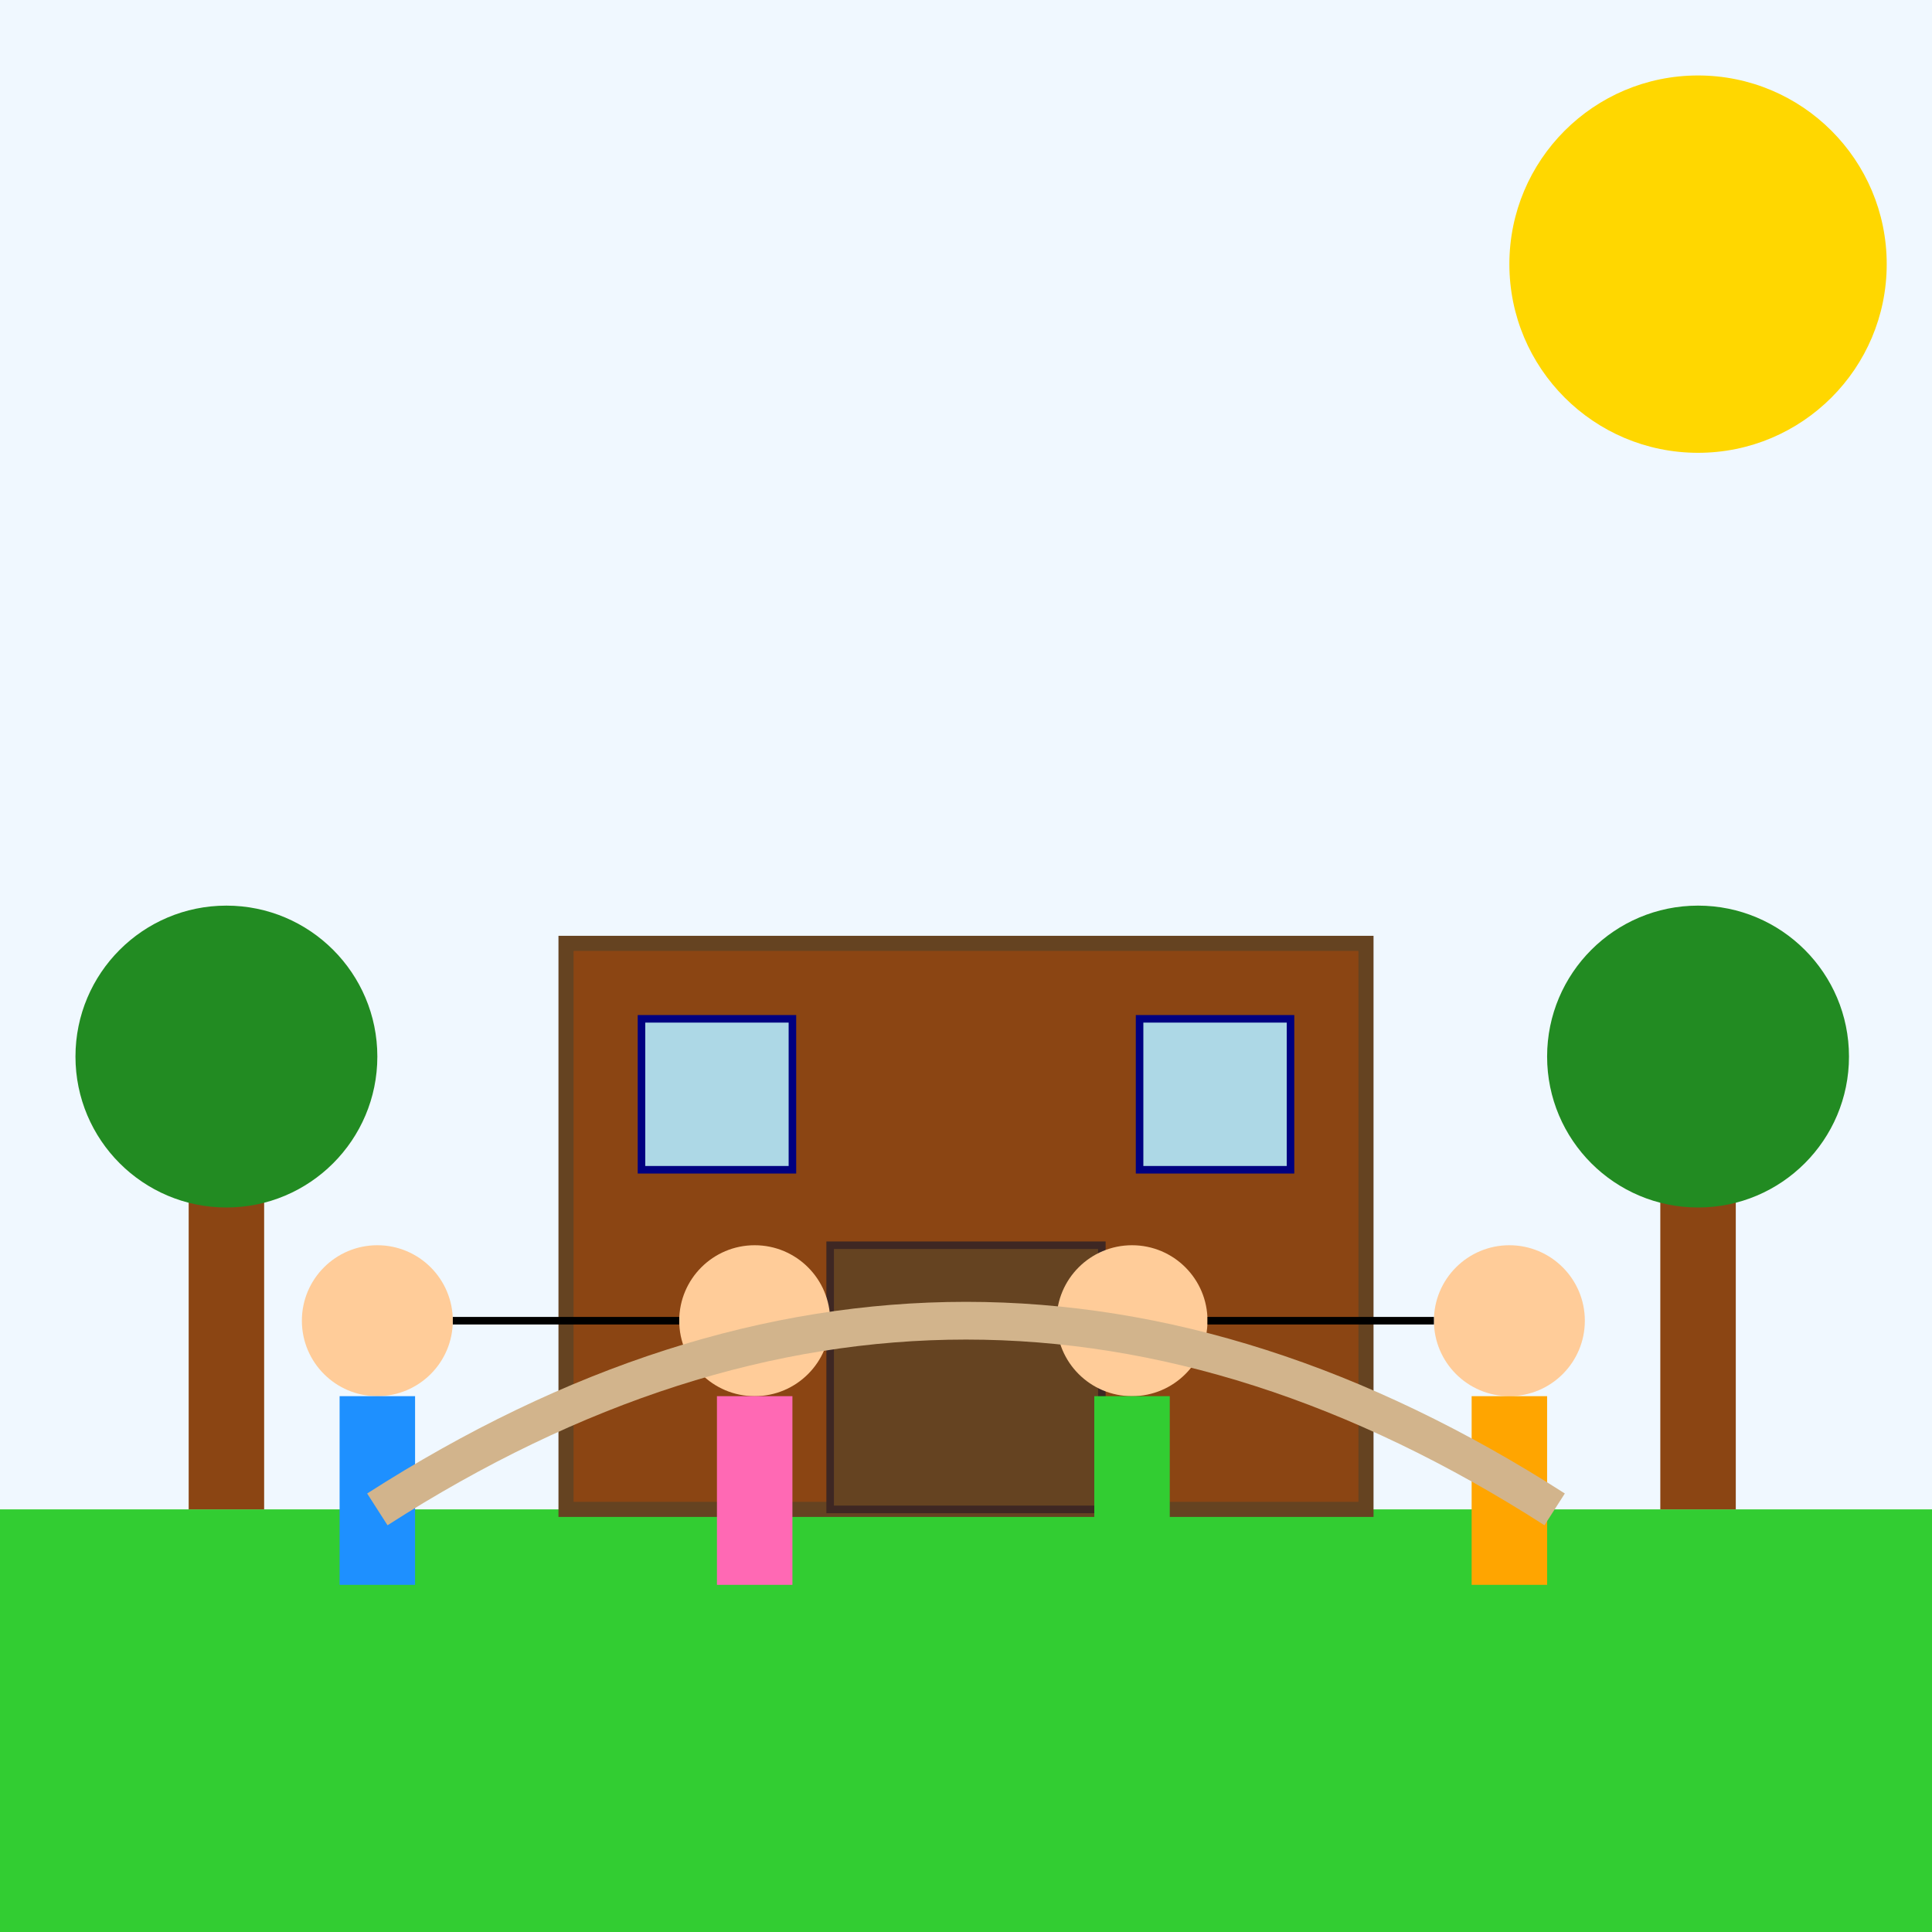
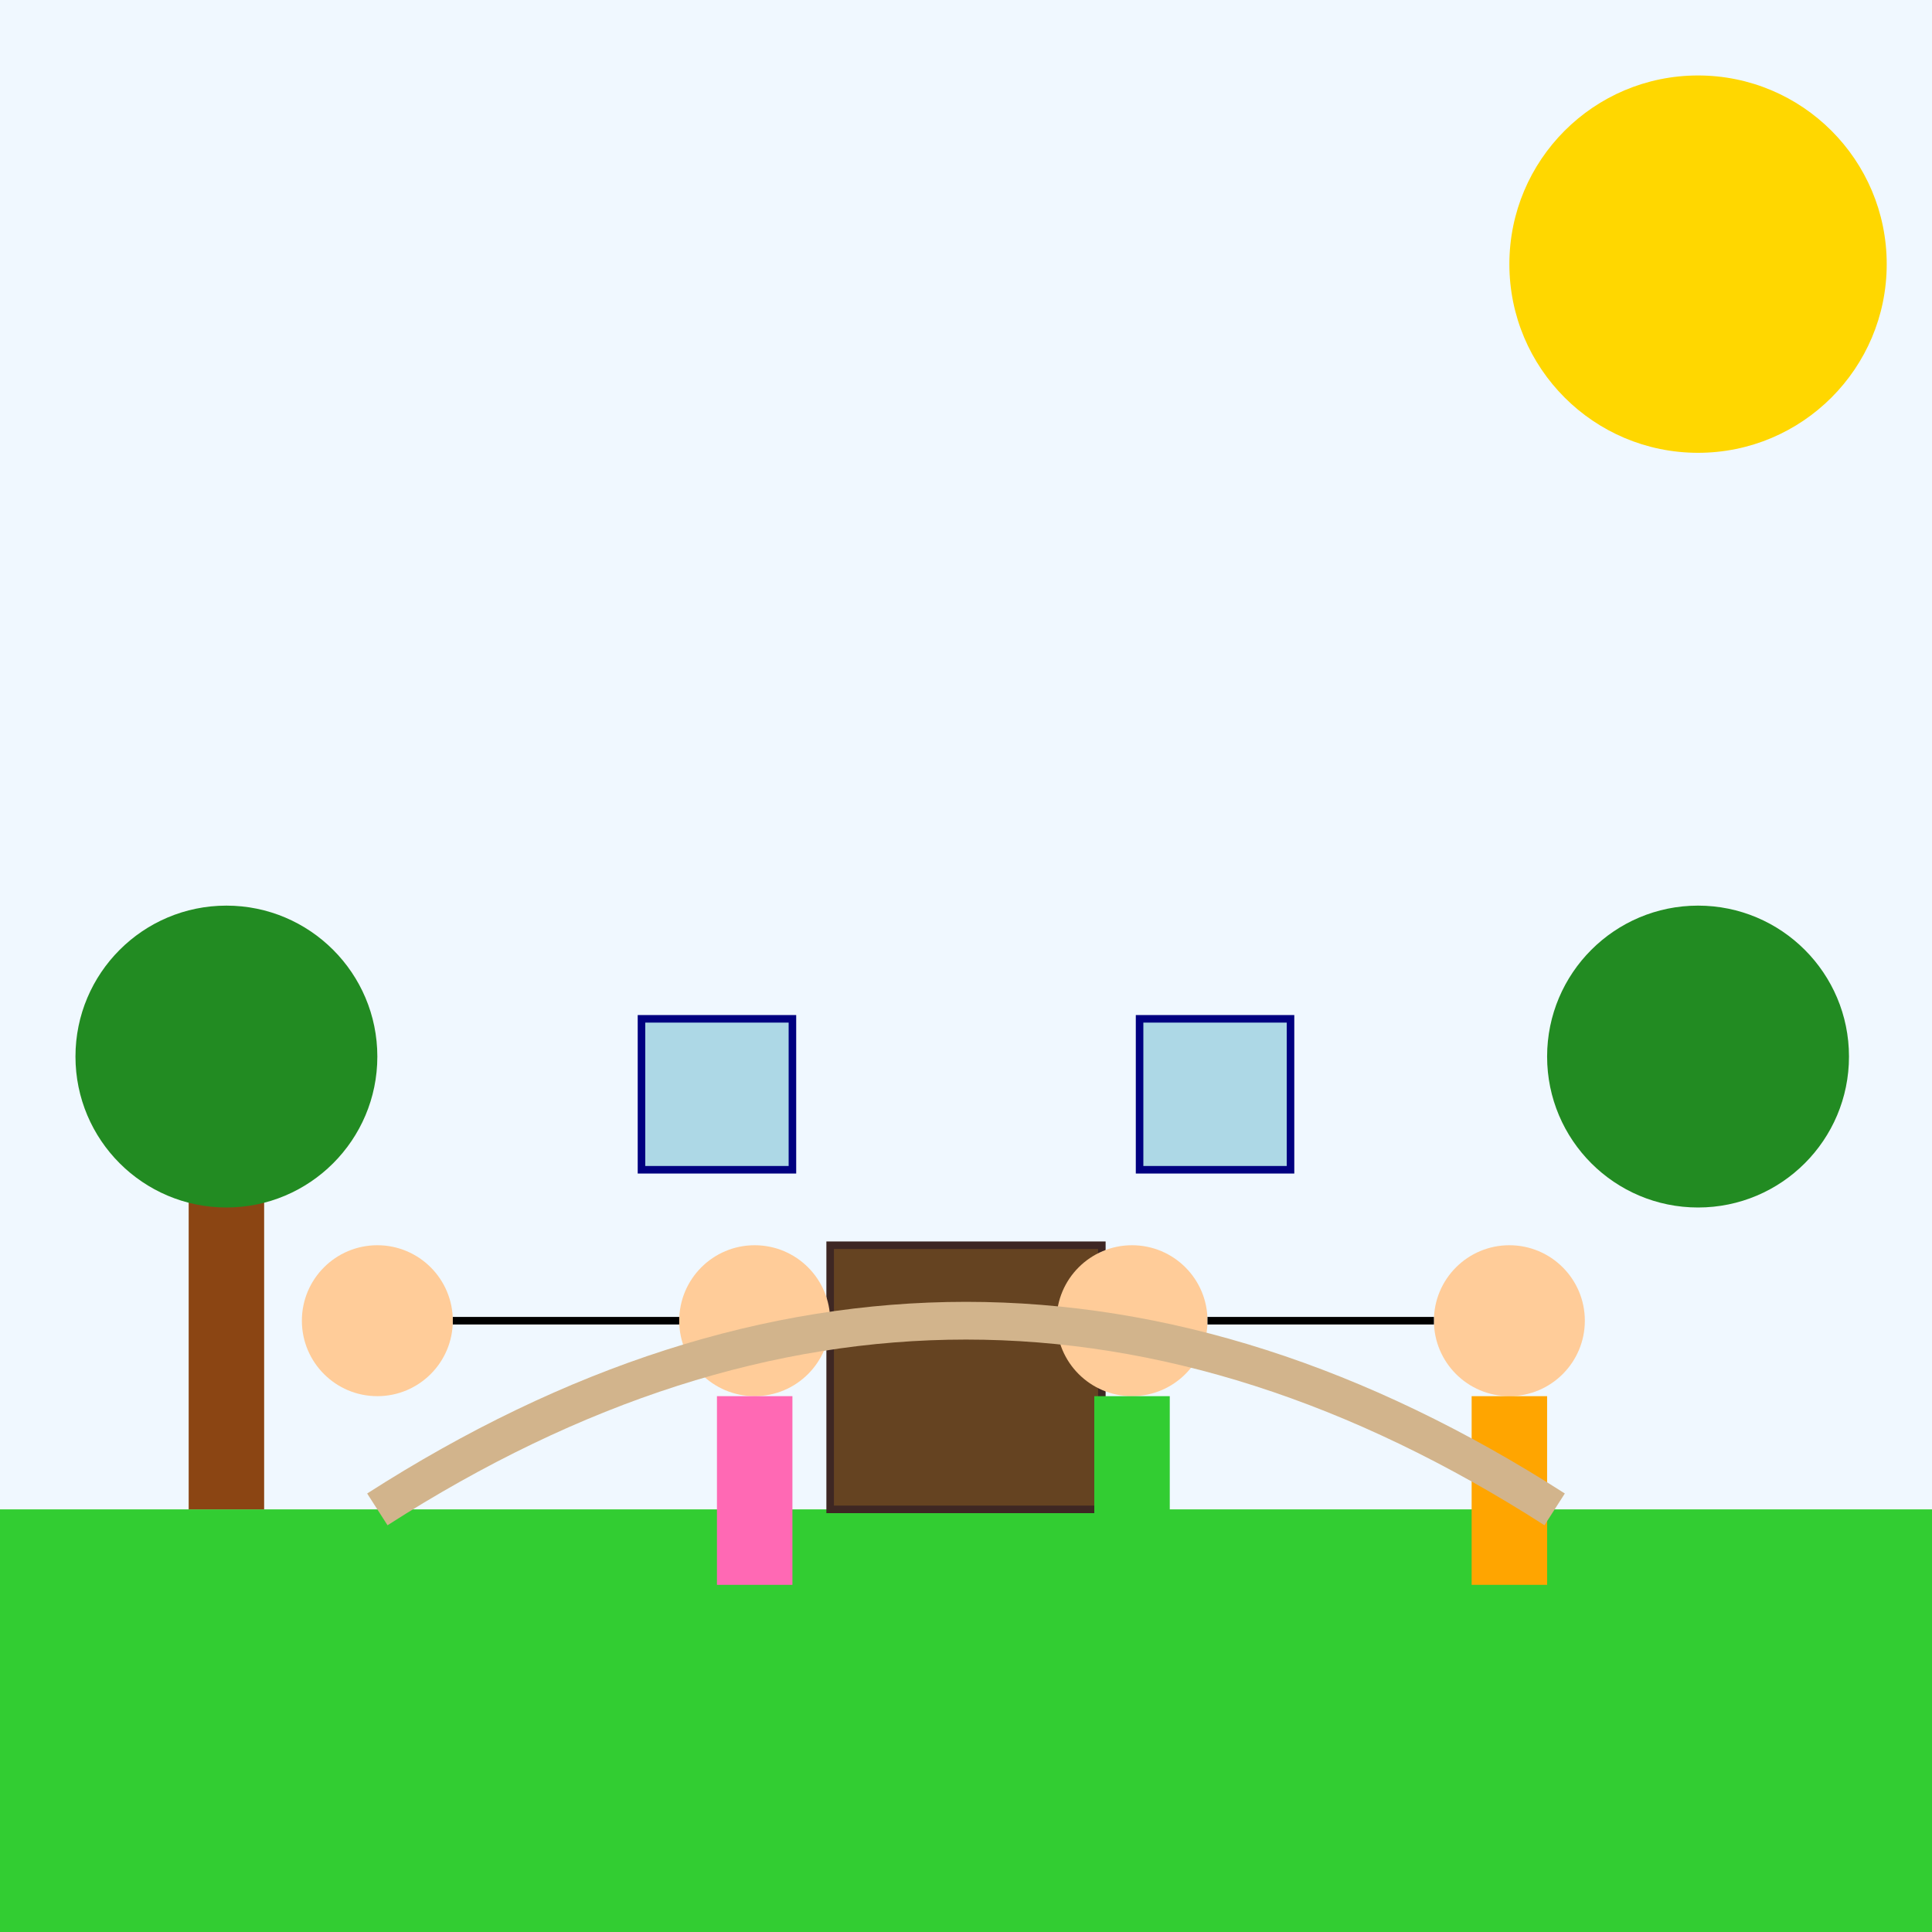
<svg xmlns="http://www.w3.org/2000/svg" viewBox="0 0 512 512">
  <title>Community Engagement Extravaganza</title>
  <desc>Where neighbors become friends and high-fives are the national sport!</desc>
  <rect id="background" class="background" width="512" height="512" fill="#f0f8ff" />
  <circle id="sun" class="sun" cx="450" cy="70" r="50" fill="#ffd700">
    <animateTransform attributeName="transform" type="rotate" from="0 450 70" to="360 450 70" dur="5s" repeatCount="indefinite" />
  </circle>
  <rect id="grass" class="grass" y="400" width="512" height="112" fill="#32cd32">
    <animate attributeName="y" values="400;390;400" dur="5s" repeatCount="indefinite" />
  </rect>
-   <rect id="community-center" class="building" x="150" y="250" width="212" height="150" fill="#8b4513" stroke="#654321" stroke-width="4" />
  <rect id="door" class="door" x="220" y="330" width="72" height="70" fill="#654321" stroke="#3e2723" stroke-width="2">
    <animateTransform attributeName="transform" type="translate" values="0,0; 0,5; 0,0" dur="5s" repeatCount="indefinite" />
  </rect>
  <rect id="window1" class="window" x="170" y="270" width="40" height="40" fill="#add8e6" stroke="#000080" stroke-width="2" />
  <rect id="window2" class="window" x="302" y="270" width="40" height="40" fill="#add8e6" stroke="#000080" stroke-width="2" />
  <circle id="head1" class="person-head" cx="100" cy="350" r="20" fill="#ffcc99">
    <animateTransform attributeName="transform" type="translate" values="0,0; 0,-10; 0,0" dur="5s" repeatCount="indefinite" />
  </circle>
-   <rect id="body1" class="person-body" x="90" y="370" width="20" height="50" fill="#1e90ff" />
  <circle id="head2" class="person-head" cx="200" cy="350" r="20" fill="#ffcc99">
    <animateTransform attributeName="transform" type="translate" values="0,0; 0,-10; 0,0" dur="5s" repeatCount="indefinite" />
  </circle>
  <rect id="body2" class="person-body" x="190" y="370" width="20" height="50" fill="#ff69b4" />
  <circle id="head3" class="person-head" cx="300" cy="350" r="20" fill="#ffcc99">
    <animateTransform attributeName="transform" type="translate" values="0,0; 0,-10; 0,0" dur="5s" repeatCount="indefinite" />
  </circle>
  <rect id="body3" class="person-body" x="290" y="370" width="20" height="50" fill="#32cd32" />
  <circle id="head4" class="person-head" cx="400" cy="350" r="20" fill="#ffcc99">
    <animateTransform attributeName="transform" type="translate" values="0,0; 0,-10; 0,0" dur="5s" repeatCount="indefinite" />
  </circle>
  <rect id="body4" class="person-body" x="390" y="370" width="20" height="50" fill="#ffa500" />
  <line id="line1" class="connection" x1="120" y1="350" x2="180" y2="350" stroke="#000" stroke-width="2">
    <animate attributeName="stroke-dashoffset" from="0" to="100" dur="5s" repeatCount="indefinite" />
  </line>
  <line id="line2" class="connection" x1="220" y1="350" x2="280" y2="350" stroke="#000" stroke-width="2">
    <animate attributeName="stroke-dashoffset" from="0" to="100" dur="5s" repeatCount="indefinite" />
  </line>
  <line id="line3" class="connection" x1="320" y1="350" x2="380" y2="350" stroke="#000" stroke-width="2">
    <animate attributeName="stroke-dashoffset" from="0" to="100" dur="5s" repeatCount="indefinite" />
  </line>
  <rect id="tree1-trunk" class="tree-trunk" x="50" y="300" width="20" height="100" fill="#8b4513" />
  <circle id="tree1-leaves" class="tree-leaves" cx="60" cy="280" r="40" fill="#228b22">
    <animate attributeName="cx" values="60;65;60" dur="5s" repeatCount="indefinite" />
  </circle>
-   <rect id="tree2-trunk" class="tree-trunk" x="440" y="300" width="20" height="100" fill="#8b4513" />
  <circle id="tree2-leaves" class="tree-leaves" cx="450" cy="280" r="40" fill="#228b22">
    <animate attributeName="cx" values="450;455;450" dur="5s" repeatCount="indefinite" />
  </circle>
  <path id="pathway" class="pathway" d="M100 400 Q256 300 412 400" stroke="#d2b48c" stroke-width="10" fill="none">
    <animate attributeName="stroke-dasharray" from="0,1000" to="1000,0" dur="5s" repeatCount="indefinite" />
  </path>
</svg>